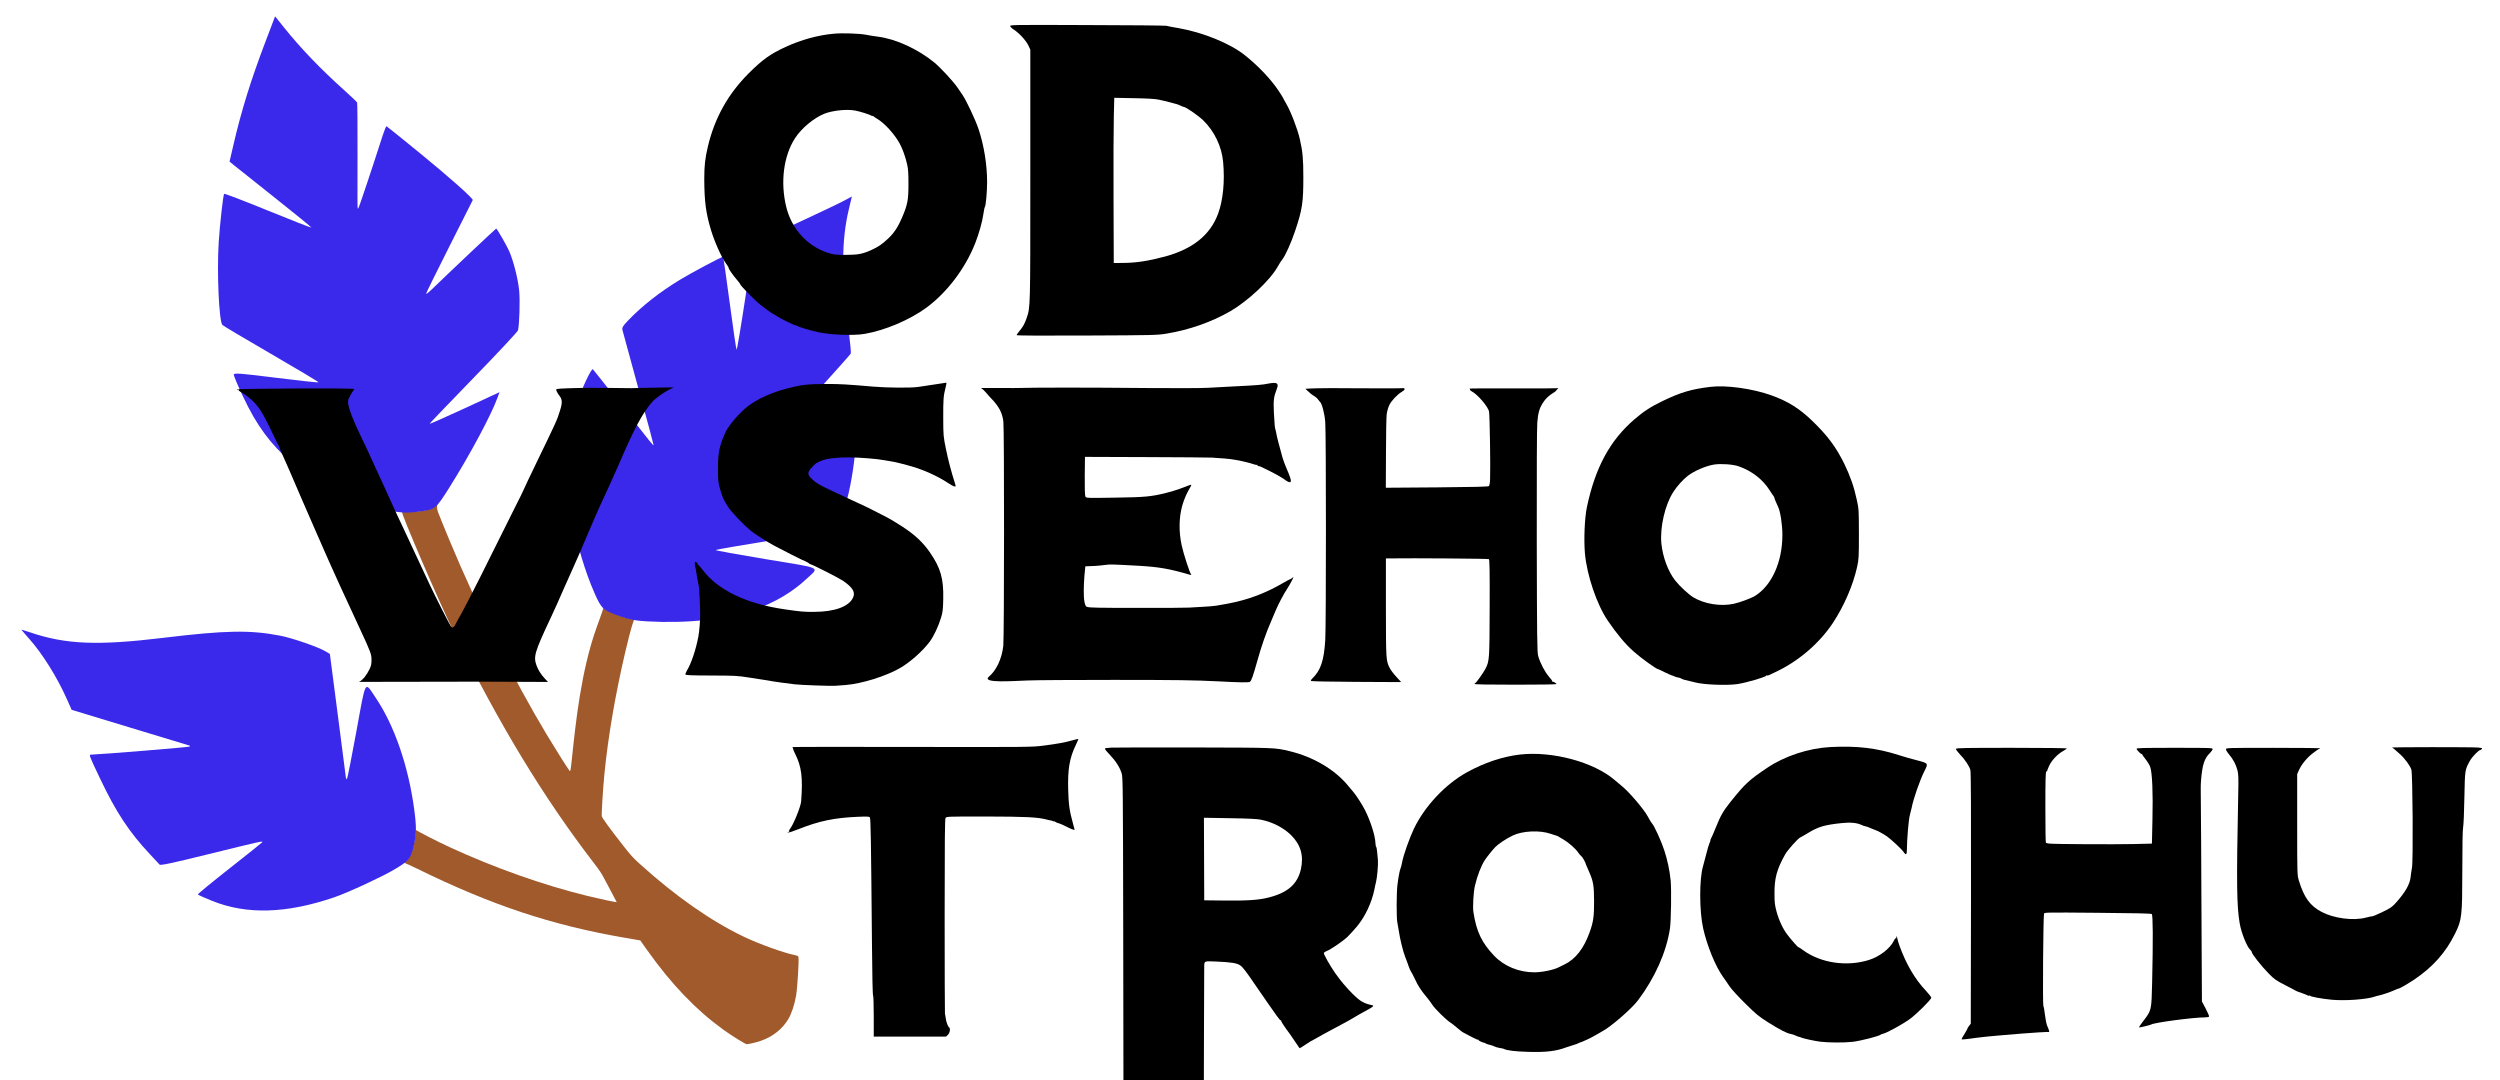
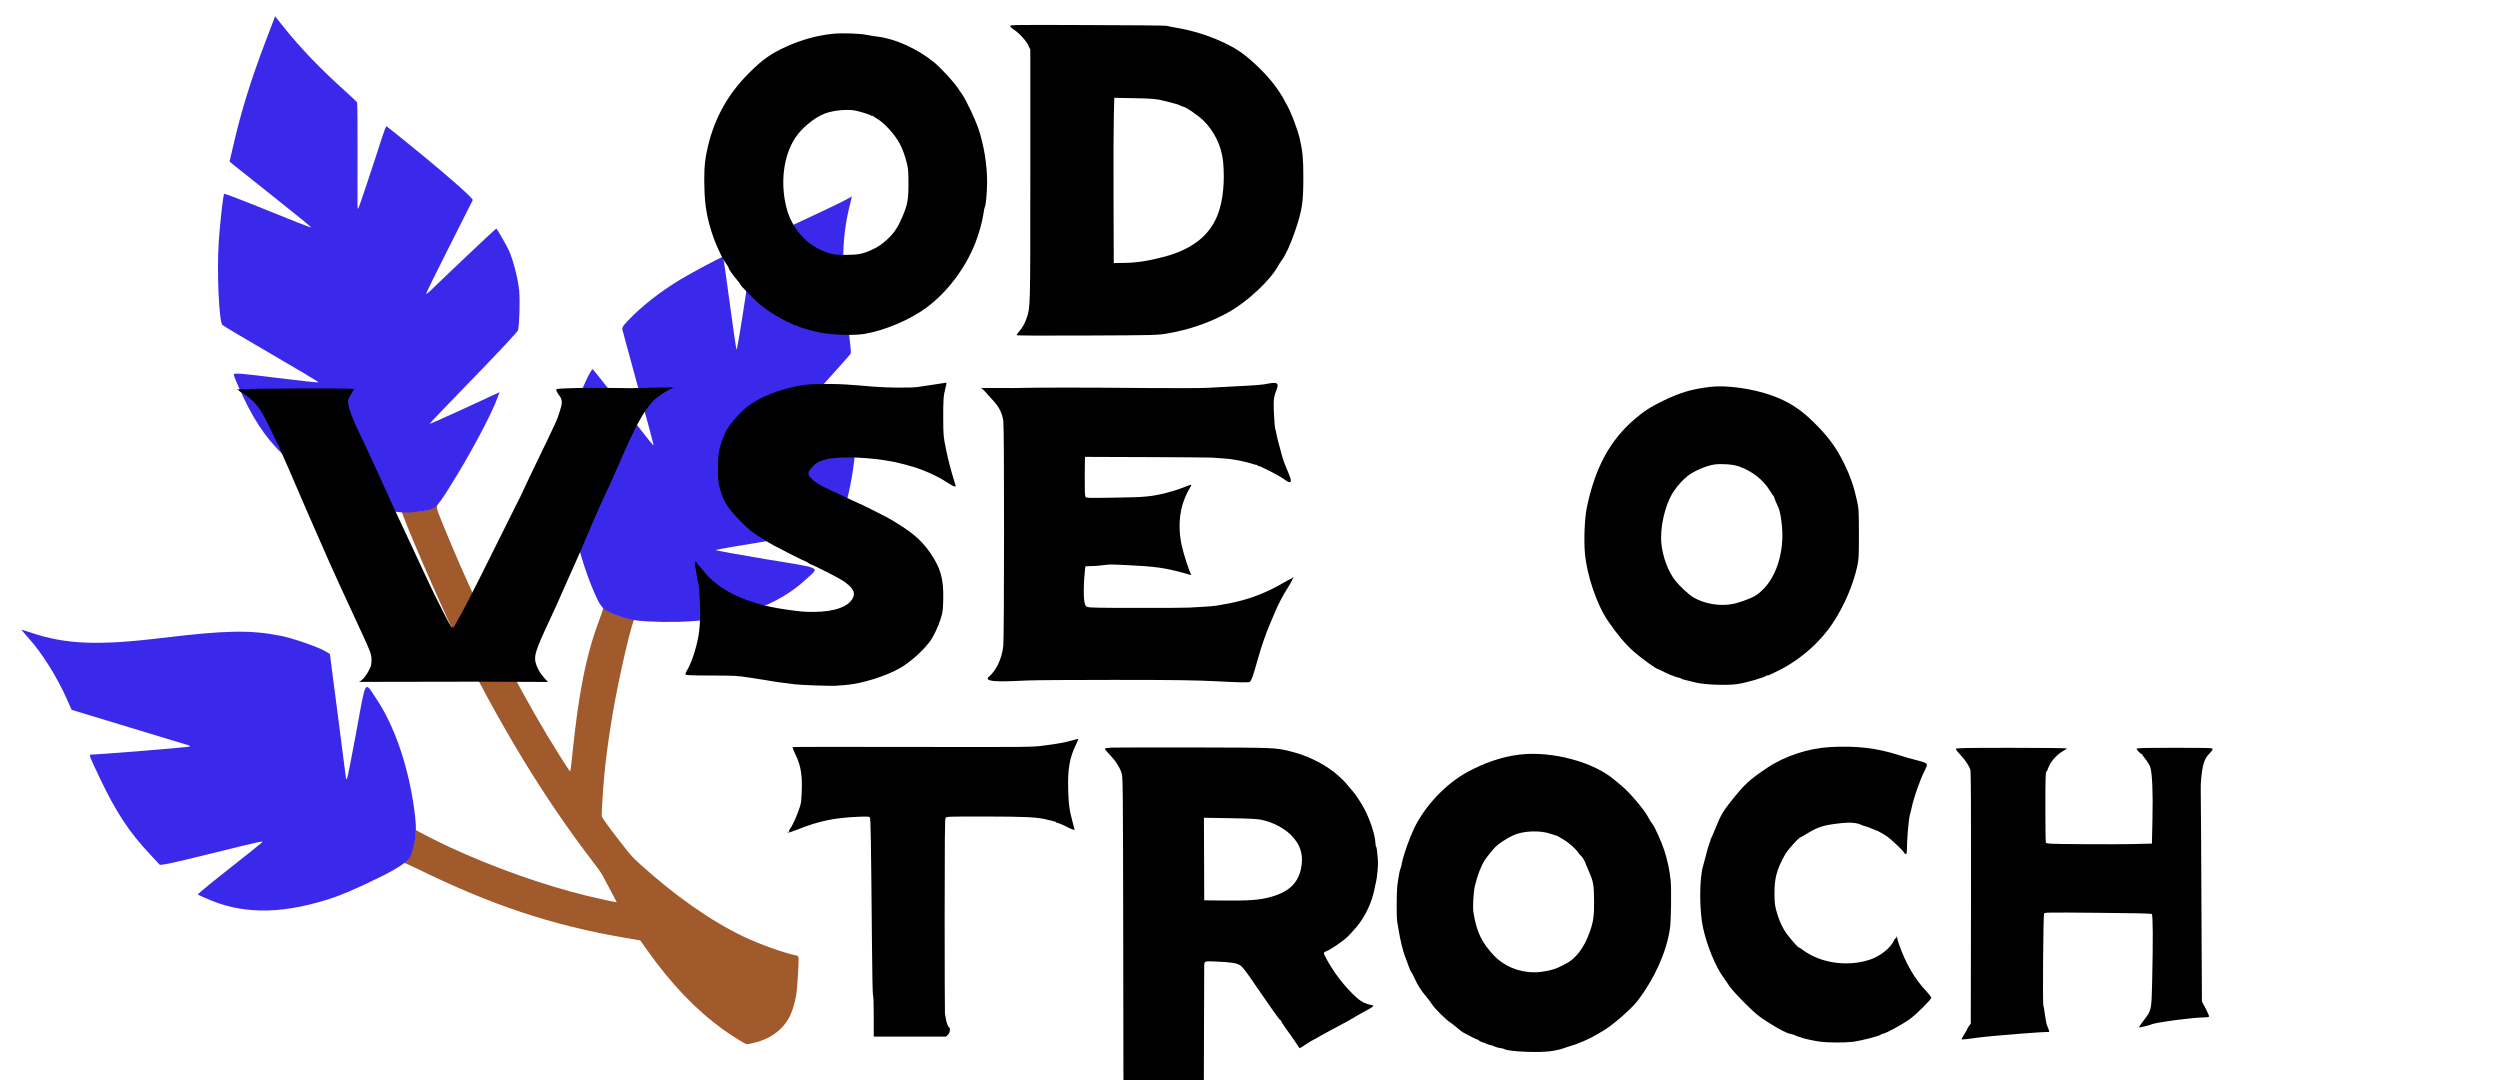
<svg xmlns="http://www.w3.org/2000/svg" xmlns:ns1="http://www.inkscape.org/namespaces/inkscape" xmlns:ns2="http://sodipodi.sourceforge.net/DTD/sodipodi-0.dtd" width="1184.854mm" height="511.914mm" viewBox="0 0 1184.854 511.914" version="1.1" id="svg1" xml:space="preserve" ns1:version="1.3 (0e150ed6c4, 2023-07-21)" ns2:docname="logoV2.svg">
  <ns2:namedview id="namedview1" pagecolor="#ffffff" bordercolor="#000000" borderopacity="0.25" ns1:showpageshadow="2" ns1:pageopacity="0.0" ns1:pagecheckerboard="0" ns1:deskcolor="#d1d1d1" ns1:document-units="mm" ns1:zoom="0.26302434" ns1:cx="1708.9673" ns1:cy="1070.2432" ns1:window-width="2560" ns1:window-height="1377" ns1:window-x="-8" ns1:window-y="-8" ns1:window-maximized="1" ns1:current-layer="layer1" />
  <defs id="defs1" />
  <g ns1:label="Vrstva 1" ns1:groupmode="layer" id="layer1" transform="translate(543.574,111.372)">
    <g id="g1" transform="matrix(0.795,-0.352,0.351,0.791,-621.529,-11.384)">
      <path style="fill:#a05a2c;fill-opacity:1;stroke-width:0.307" d="m 277.43,620.739 c -2.456,-0.205 -7.067,-1.092 -7.678,-1.477 -0.82,-0.517 -5.591,-7.561 -8.41,-12.419 -9.292,-16.009 -15.857,-34.305 -20.372,-56.77 l -1.275,-6.342 -7.037,-4.709 c -33.798,-22.62 -59.252,-45.882 -88.222,-80.626 -2.495,-2.993 -5.161,-5.961 -5.36,-5.966 -0.199,-0.006 0.865,-0.202 1.736,-0.503 1.783,-0.616 3.137,-1.641 4.761,-3.424 1.768,-1.94 4.565,-5.794 5.598,-7.877 0.58,-1.17 0.962,-2.346 1.06,-2.077 0.221,0.611 7.793,10.153 12.996,16.085 18.004,20.53 38.149,39.684 57.789,54.946 4.996,3.883 13.267,9.914 13.405,9.775 0.045,-0.045 -0.116,-2.484 -0.358,-5.421 -0.242,-2.937 -0.533,-7.065 -0.648,-9.172 -0.168,-3.097 -0.521,-5.126 -1.836,-10.578 -10.433,-43.245 -16.377,-89.727 -18.58,-145.304 -0.73,-18.418 -0.149,-71.895 0.756,-72.866 0.127,-0.136 1.606,0.883 3.023,1.47 3.851,1.594 7.372,3.449 11.596,3.512 1.909,0.029 2.332,0.054 3.348,-0.262 1.791,-0.557 2.906,-1.322 1.653,-0.582 -0.828,0.489 -1.568,2.014 -1.74,4.013 -0.103,1.198 -0.345,8.87 -0.537,17.047 -0.926,39.401 1.13,83.441 5.568,119.249 1.065,8.593 2.958,21.564 3.306,22.655 0.205,0.641 0.664,-0.013 3.553,-5.058 10.191,-17.798 24.318,-42.539 41.683,-60.82 5.597,-5.893 7.495,-7.75 7.517,-8.326 0.425,0.692 -0.695,-0.91 2.25,3.025 1.574,1.981 6.554,6.948 8.804,8.605 1.01,0.744 2.32,1.014 2.09,1.023 -0.47,0.017 -3.731,3.579 -11.738,14.22 -14.62,19.43 -27.54,38.958 -37.622,56.866 -3.893,6.914 -10.343,19.408 -10.53,20.396 -0.196,1.033 1.29,7.941 4.218,19.609 1.597,6.365 2.156,8.06 4.146,12.569 10.622,24.073 22.888,44.506 35.81,59.654 5.996,7.028 16.091,16.733 21.32,20.496 1.28,0.921 1.482,1.201 1.332,1.845 -0.407,1.745 -7.364,15.22 -9.608,18.612 -2.752,4.159 -6.288,8.085 -9.072,10.072 -5.261,3.754 -11.708,5.423 -18.697,4.839 z" id="path14" ns2:nodetypes="sssscsscsssssssssssssssssssssscsssssssssssssss" />
      <path style="fill:#3b29eb;fill-opacity:1;stroke-width:0.613" d="m 369.702,403.396 c -16.667,-1.511 -36.491,-7.852 -56.059,-17.931 -5.869,-3.023 -8.334,-4.731 -12.457,-8.634 -7.059,-6.682 -7.51,-7.707 -7.502,-17.044 0.011,-12.939 2.073,-28.934 5.585,-43.333 5.272,-21.611 15.007,-41.352 27.327,-55.415 5.296,-6.045 15.08,-14.654 15.758,-13.865 0.112,0.13 3.013,11.41 6.448,25.067 6.694,26.612 6.707,26.662 7.063,26.298 0.13,-0.133 2.337,-14.312 4.905,-31.509 2.568,-17.198 4.818,-32.009 5.001,-32.914 0.275,-1.364 1.085,-1.956 4.737,-3.463 10.308,-4.253 22.116,-7.283 34.917,-8.962 7.463,-0.978 26.245,-2.337 26.654,-1.928 0.129,0.129 -2.967,11.193 -6.881,24.587 -3.914,13.394 -7.028,24.617 -6.92,24.942 0.108,0.324 7.355,-10.7 16.105,-24.497 l 15.908,-25.086 24.541,-0.406 c 13.498,-0.223 26.849,-0.586 29.67,-0.807 l 5.129,-0.401 -4.245,5.591 c -10.867,14.313 -18.228,31.015 -27.48,62.35 -1.593,5.395 -3.209,10.129 -3.59,10.518 -0.528,0.539 -49.504,22.49 -61.611,27.614 -1.132,0.479 -1.942,0.988 -1.799,1.131 0.143,0.143 12.608,-0.865 27.701,-2.239 15.093,-1.374 27.562,-2.378 27.71,-2.23 0.467,0.467 -3.897,10.854 -8.308,19.772 -4.599,9.3 -11.624,20.425 -17.808,28.203 -4.891,6.151 -10.993,12.569 -11.952,12.569 -0.401,0 -14.994,-3.743 -32.43,-8.317 -17.436,-4.574 -31.954,-8.23 -32.263,-8.124 -0.308,0.106 10.076,7.209 23.076,15.783 26.83,17.696 25.092,15.559 15.425,18.961 -9.658,3.4 -21.216,4.728 -32.357,3.717 z" id="path11" />
      <path style="fill:#3b29eb;fill-opacity:1;stroke-width:0.613" d="m 224.397,279.98 c -7.044,-2.105 -10.816,-4.085 -17.167,-9.012 -14.986,-11.626 -28.189,-27.893 -35.63,-43.898 -6.472,-13.922 -9.148,-26.068 -9.583,-43.496 -0.174,-6.968 -0.064,-12.771 0.253,-13.337 0.478,-0.853 3.509,0.78 20.383,10.983 10.902,6.592 19.96,11.847 20.128,11.679 0.169,-0.169 -7.633,-11.286 -17.337,-24.705 -9.704,-13.419 -17.758,-24.833 -17.898,-25.364 -0.757,-2.873 8.988,-27.839 16.494,-42.258 4.543,-8.728 12.543,-22.473 13.379,-22.991 0.272,-0.168 8.426,7.976 18.119,18.097 9.694,10.122 17.745,18.283 17.891,18.137 0.146,-0.146 -4.963,-10.291 -11.354,-22.542 -6.391,-12.252 -12.342,-23.708 -13.225,-25.458 l -1.604,-3.182 5.895,-7.854 C 224.532,39.604 235.832,26.614 251.319,10.894 L 262.051,0 264.075,7.702 c 3.691,14.048 9.008,28.775 16.187,44.835 1.983,4.436 3.605,8.4 3.605,8.809 0,0.409 -4.864,11.678 -10.81,25.043 -13.202,29.675 -12.684,28.456 -11.978,28.193 0.494,-0.184 15.512,-16.702 28.096,-30.903 2.076,-2.343 3.923,-4.114 4.103,-3.937 0.181,0.177 5.12,9.834 10.975,21.459 9.072,18.01 16.313,34.024 15.661,34.638 -0.099,0.093 -9.975,8.226 -21.946,18.072 -11.971,9.846 -21.859,18.157 -21.974,18.467 -0.115,0.31 1.265,0.019 3.066,-0.647 12.91,-4.778 46.11,-16.572 46.251,-16.431 0.391,0.391 1.473,10.788 1.473,14.151 0,5.764 -1.753,16.013 -3.778,22.085 -1.723,5.169 -7.379,17.016 -9.34,19.565 -0.462,0.6 -15.117,6.868 -32.568,13.928 -17.451,7.06 -31.899,13.021 -32.107,13.247 -0.208,0.226 9.11,0.251 20.707,0.055 l 21.085,-0.355 -2.079,2.176 c -7.088,7.42 -26.627,22.718 -44.036,34.478 -11.506,7.773 -11.854,7.864 -20.273,5.349 z" id="path12" />
      <path style="fill:#3b29eb;fill-opacity:1;stroke-width:0.613" d="M 96.871,454.297 C 69.267,451.85 49.309,443.67 35.094,428.976 c -3.116,-3.221 -5.665,-6.086 -5.665,-6.367 0,-0.281 9.587,-2.96 21.305,-5.953 11.718,-2.993 21.696,-5.64 22.173,-5.882 1.101,-0.558 0.448,-0.691 -30.414,-6.18 -19.335,-3.439 -25.323,-4.711 -25.544,-5.426 -0.159,-0.514 -1.296,-3.831 -2.528,-7.372 C 8.97,376.13 6.854,363.34 6.315,342.799 5.95,328.844 5.972,328.455 7.108,328.91 c 6.683,2.675 50.762,18.097 51.011,17.847 0.182,-0.182 0.215,-0.419 0.075,-0.528 C 58.053,346.12 46.558,336.163 32.648,324.101 L 7.357,302.171 7.355,295.943 C 7.351,282.484 5.173,267.211 1.76,256.705 0.792,253.724 0,251.142 0,250.968 c 0,-0.175 1.724,1.281 3.832,3.234 14.983,13.886 30.611,21.635 64.836,32.149 33.162,10.187 45.265,15.312 59.143,25.041 5.412,3.794 16.42,14.105 18.937,17.737 l 1.62,2.337 -9.403,31.851 c -5.172,17.518 -9.604,32.472 -9.849,33.231 -0.245,0.759 -0.221,1.376 0.055,1.373 0.276,-0.004 7.123,-9.77 15.216,-21.703 16.765,-24.72 15.21,-23.574 17.139,-12.625 3.159,17.933 1.201,41.15 -5.403,64.081 -2.813,9.765 -4.53,13.486 -8.765,18.987 -4.064,5.279 -5.426,5.935 -14.62,7.036 -7.802,0.934 -28.239,1.276 -35.867,0.599 z" id="path13" />
    </g>
    <g transform="matrix(0.035,0,0,-0.035,-432.74,402.129)" fill="#000000" stroke="none" id="g396" style="fill:#000000;fill-opacity:1">
      <path d="m 10512,14318 c 2,-10 26,-33 53,-50 71,-46 164,-148 194,-213 l 26,-55 v -1700 c 0,-1820 1,-1785 -50,-1936 -27,-78 -50,-119 -101,-180 -19,-23 -34,-45 -34,-51 0,-6 327,-8 948,-5 905,4 953,5 1077,25 307,50 610,156 865,302 241,139 543,422 645,606 21,38 49,82 62,97 40,49 120,225 173,384 98,292 112,385 112,728 0,254 -9,349 -48,520 -34,144 -121,371 -187,483 -20,35 -37,65 -37,68 0,3 -29,50 -65,104 -104,155 -271,332 -454,478 -200,160 -567,310 -901,368 -74,12 -146,26 -160,31 -14,4 -497,9 -1073,10 -1001,4 -1048,3 -1045,-14 z m 2013,-996 c 44,-9 114,-26 155,-37 41,-11 82,-22 92,-25 9,-2 30,-11 47,-19 16,-9 35,-16 40,-16 29,0 195,-114 266,-182 151,-145 252,-355 271,-564 24,-261 0,-515 -67,-698 -105,-289 -342,-481 -719,-583 -224,-60 -389,-86 -570,-87 l -125,-1 -3,875 c -2,481 0,985 4,1119 l 6,243 262,-5 c 182,-3 285,-9 341,-20 z" id="path1" style="fill:#000000;fill-opacity:1" />
      <path d="m 8125,14215 c -214,-19 -443,-82 -656,-180 -209,-97 -311,-171 -500,-359 -278,-279 -457,-600 -549,-984 -39,-164 -50,-263 -50,-442 1,-308 22,-467 93,-700 51,-167 149,-381 207,-455 16,-21 30,-44 30,-52 0,-15 59,-99 120,-170 22,-25 40,-51 40,-56 0,-11 157,-173 235,-243 51,-45 191,-149 201,-149 3,0 24,-13 47,-28 57,-39 245,-132 266,-132 9,0 21,-4 27,-9 12,-12 156,-55 264,-80 166,-39 488,-52 640,-26 275,47 609,188 835,353 280,205 528,531 664,875 48,121 98,297 110,392 7,49 16,94 21,100 13,15 30,209 30,336 0,236 -42,495 -116,718 -42,125 -163,382 -217,462 -13,19 -42,61 -64,94 -62,91 -230,272 -319,346 -221,181 -524,320 -764,349 -47,6 -116,17 -155,25 -89,18 -323,26 -440,15 z m 285,-1040 c 68,-12 208,-57 228,-72 6,-6 12,-7 12,-2 0,5 4,4 8,-1 4,-6 28,-23 54,-38 99,-57 238,-211 306,-338 38,-70 74,-172 98,-274 15,-63 19,-120 19,-270 0,-216 -12,-280 -86,-453 -55,-129 -108,-209 -188,-285 -83,-78 -134,-113 -226,-155 -122,-55 -184,-67 -350,-67 -137,0 -158,2 -240,28 -277,88 -490,321 -564,618 -83,335 -38,693 118,934 89,137 257,276 401,333 112,43 297,62 410,42 z" id="path2" style="fill:#000000;fill-opacity:1" />
      <path d="m 13946.341,9466.585 c -75,-13 -322.341,-22.585 -481.341,-31.585 -66,-4 -192,-10 -280,-15 -88,-5 -452,-6 -810,-3 -858,8 -1491,8 -1810,0 l -452.006,0.82 c 39.638,-14.53 99.027,-98.381 136.006,-134.82 109,-111 156,-199 171,-318 13,-101 12,-2928 -1,-3040 -20,-177 -95,-335 -202,-423 -75.925,-83.019 325.291,-52.314 528,-45 116,5 642,8 1170,8 847,0 1103,-4 1420,-20 283,-15 403,-17 422,-7 21,12 41,68 104,292 52,186 118,378 179,515 9,22 39,91 65,154 45,105 108,224 173,324 41,65 85,155 64,132 -10,-11 -24,-21 -32,-23 -8,-2 -55,-27 -105,-56 -204,-119 -409,-202 -635,-255 -79,-18 -119,-26 -267,-51 -32,-5 -112,-12 -178,-15 -66,-3 -151,-8 -190,-11 -38,-3 -360,-5 -714,-4 -497,0 -648,3 -659,13 -86.062,-12.322 -45.534,439.385 -32,550 90.211,1.453 180.646,6.514 270,19 64,9 99,8 459,-12 270,-16 409,-40 679,-119 26,-8 31,-7 24,2 -20,25 -104,284 -128,396 -39,184 -37,370 7,531 91.994,320.774 241.845,330.624 -37,231 -43,-16 -126,-41 -184,-55 -203,-50 -280,-57 -691,-63 -386,-6 -387,-6 -398,15 -8,15 -10,103 -9,279 l 3,258 820,-3 c 451,-1 856,-5 900,-7 139,-9 219,-16 250,-20 17,-3 48,-7 70,-11 61,-9 195,-41 242,-58 22,-8 44,-12 47,-9 3,4 6,1 6,-5 0,-7 7,-12 15,-12 8,0 23,-4 33,-9 9,-4 66,-32 127,-62 60,-30 138,-73 172,-96 215.635,-164.734 43.982,104.399 -7,282 -49,175 -79,293 -84,329 -4,21 -8,41 -10,45 -9,13 -17,99 -23,238 -7,162 -3.049,208.341 35.951,307.341 51.853,122.422 -36.131,96.383 -172.61,72.244 z" id="path8" ns2:nodetypes="ccsccccccccscccccccscccsccccccccccccccccccccccssccccccccc" style="fill:#000000;fill-opacity:1" />
      <path d="m 9480,9464 c -85,-13 -184,-28 -220,-33 -94,-13 -420,-11 -600,5 -364,31 -445,36 -630,36 -267,-1 -345,-10 -546,-63 -196,-51 -387,-137 -514,-231 -117,-87 -274,-269 -317,-368 -82,-188 -97,-266 -98,-485 0,-148 3,-182 24,-260 30,-115 57,-175 119,-266 44,-66 196,-225 292,-307 54,-45 231,-159 333,-213 126,-67 360,-185 372,-189 23,-7 81,-36 93,-47 7,-7 18,-13 23,-13 18,0 391,-190 438,-223 132,-92 169,-154 136,-227 -55,-122 -248,-193 -525,-194 -142,-1 -178,2 -405,35 -513,74 -901,260 -1105,531 -32,42 -61,74 -65,70 -4,-4 -5,-1 -3,6 2,8 -6,20 -17,28 -19,13 -21,12 -23,-13 -1,-15 2,-41 8,-58 5,-16 12,-55 15,-85 4,-30 8,-57 10,-60 2,-3 6,-25 10,-50 4,-25 8,-47 10,-50 5,-8 20,-294 20,-380 0,-92 -12,-243 -25,-308 -34,-181 -97,-367 -157,-464 -12,-20 -20,-43 -18,-50 4,-10 77,-13 348,-14 320,-1 353,-2 517,-28 265,-41 293,-45 320,-51 23,-5 195,-28 295,-40 81,-10 482,-24 545,-20 36,3 98,7 139,10 221,17 553,120 745,232 136,79 301,226 398,354 52,68 120,212 154,326 23,77 27,109 30,253 6,276 -35,420 -179,629 -96,139 -204,240 -377,353 -60,39 -190,118 -195,118 -1,0 -63,32 -136,70 -73,39 -184,93 -247,121 -62,28 -134,61 -160,74 -26,12 -74,35 -107,50 -209,96 -293,139 -332,171 -107,87 -116,118 -55,186 56,64 72,75 142,102 78,30 200,44 370,44 129,0 387,-20 475,-38 28,-5 68,-12 90,-15 46,-6 197,-43 303,-75 158,-47 346,-134 467,-215 39,-27 80,-49 92,-50 21,-3 21,-2 7,43 -52,167 -90,309 -121,462 -35,171 -36,180 -37,420 -1,246 3,305 30,406 16,63 17,74 7,73 -5,0 -78,-12 -163,-25 z" id="path9" style="fill:#000000;fill-opacity:1" />
      <path d="m 1633,9405 c -32,12 -1577,6 -1588,-7 -7,-8 -5,-9 8,-5 11,4 16,3 12,-3 -3,-5 7,-15 22,-22 43,-19 143,-96 190,-147 86,-92 132,-173 311,-551 10,-19 19,-37 22,-40 3,-3 6,-12 8,-20 2,-8 12,-35 24,-60 45,-97 151,-341 283,-650 34,-80 106,-244 159,-365 111,-250 104,-235 147,-335 17,-41 46,-106 64,-145 28,-59 71,-156 140,-310 17,-39 182,-395 275,-595 144,-310 154,-338 154,-415 0,-56 -5,-81 -28,-127 -35,-73 -89.835,-146.931 -141.835,-169.931 L 3364,5441 l 890,-4 -40,42 c -55,60 -90,114 -114,177 -46,125 -30,180 195,659 23,50 58,126 78,170 19,44 63,143 97,220 35,77 89,200 122,273 32,74 69,157 82,185 13,29 72,167 131,307 60,140 123,287 141,325 88,188 221,481 259,570 221,516 337,731 473,878 25,26 93,77 151,114 58,37 122.339,64.391 128.339,69.391 C 5508.498,9420.498 5416.442,9416.391 5385,9415 c -236,3 -486,6 -555,5 -236,-2 -442,-10 -452,-16 -31.973,-0.757 6.273,-55.326 22,-80 49,-59 52,-101 16,-214 -42,-134 -42,-133 -326,-720 -81,-168 -156,-325 -166,-350 -10,-25 -56,-119 -103,-210 l -490,-983 c -120,-238 -234,-459 -254,-492 -20,-33 -48,-83 -62,-111 -36,-74 -52,-84 -76,-54 -20,26 -214,409 -287,565 -22,50 -85,182 -138,295 -53,113 -120,257 -149,320 -29,63 -78,169 -110,235 -31,66 -68,145 -82,175 -14,30 -35,78 -48,105 -13,28 -41,91 -63,140 -22,50 -63,140 -92,200 -28,61 -78,169 -110,240 -32,72 -98,213 -148,315 -99,204 -162,371 -165,440 -1,33 4,53 21,78 16.594,38.365 41.189,70.368 65,107 z" id="path10" ns2:nodetypes="cccccccsscccccccscccccccccccccccscccccccsccscccsscscccccccc" style="fill:#000000;fill-opacity:1" />
-       <path d="m 15837,9417 c 3,-5 -280,-6 -651,-3 -534,6 -645.003,-5.734 -656,-6 -21.873,-0.53 -27.098,3.338 12,-31 60.075,-60.075 97.474,-71.037 113,-88 13.066,-3.752 43.181,-51.644 49,-56 28,-16 66,-157 75,-281 12,-161 12,-2761 0,-2947 -18,-282 -62,-412 -177,-523 -14,-13 -21,-27 -16,-32 5,-5 282,-10 615,-12 l 606,-3 -64,70 c -36,38 -77,92 -91,120 -51,99 -51,112 -52,823 v 662 h 22 c 371,5 1364,-3 1373,-10 9,-8 12,-171 10,-658 -2,-696 -3,-720 -55,-823 -28,-55 -130,-199 -142,-199 -4,0 -8,-4 -8,-10 0,-7 192,-10 555,-10 305,0 555,3 555,8 0,10 -43,37 -55,33 -5,-1 -7,1 -3,4 4,4 -16,33 -44,64 -54,60 -120,186 -146,280 -14,49 -16,235 -19,1551 -1,912 1,1540 7,1610 11,131 29,194 75,265 42,65 75,95 168,154 l 43,48 c 5,-4 -267,-7 -603,-5 -336,2 -607,0 -601,-3 5,-3 9,-10 7,-15 -1,-5 9,-14 22,-21 82,-42 227,-213 236,-277 10,-79 20,-737 14,-908 -2,-59 -8,-91 -17,-99 -10,-8 -208,-13 -704,-17 l -691,-5 2,464 c 0,255 5,496 10,534 6,39 21,93 35,121 28,59 109,145 171,181 24,14 40,30 36,35 -3,7 -1,8 5,4 z" id="path30" ns2:nodetypes="ccsscccccsccccccccccsssscccccccccsccccccccccccccc" style="fill:#000000;fill-opacity:1" />
      <path d="m 19995,9433 c -259,-31 -406,-75 -650,-193 -161,-78 -253,-138 -380,-247 -332,-286 -532,-656 -644,-1193 -30,-146 -42,-434 -26,-620 26,-298 161,-696 311,-915 127,-186 238,-318 354,-420 103,-91 304,-235 327,-235 3,0 42,-18 87,-41 45,-22 88,-41 96,-43 8,-1 24,-7 35,-13 11,-6 35,-13 53,-16 18,-3 39,-10 45,-16 11,-8 54,-21 127,-36 8,-1 34,-8 57,-14 117,-32 440,-44 578,-22 132,22 385,96 385,114 0,4 4,6 10,2 5,-3 17,-1 27,4 10,5 45,22 78,37 315,146 600,388 787,669 151,228 275,514 330,765 21,98 23,127 23,440 -1,327 -1,338 -28,461 -39,181 -89,323 -169,488 -112,228 -226,382 -433,582 -173,168 -333,268 -555,347 -252,91 -612,141 -825,115 z m 382,-1076 c 179,-63 327,-177 421,-327 23,-36 46,-71 52,-77 6,-7 10,-16 10,-20 -1,-8 32,-87 51,-125 30,-58 58,-242 58,-377 1,-367 -143,-688 -372,-830 -51,-31 -208,-89 -288,-106 -179,-38 -397,-2 -548,89 -63,39 -186,153 -243,226 -98,125 -170,321 -188,505 -20,217 49,517 159,690 49,78 133,172 199,223 88,68 246,135 357,153 95,14 253,3 332,-24 z" id="path32" style="fill:#000000;fill-opacity:1" />
      <path d="m 11345,4644 c -86,-25 -192,-45 -380,-69 -152,-20 -197,-21 -1782,-18 -894,2 -1623,1 -1620,-2 4,-3 9,-14 10,-25 2,-11 14,-40 27,-65 88,-175 106,-322 82,-645 -6,-74 -108,-323 -154,-377 -8,-9 -12,-22 -8,-28 3,-6 1,-9 -6,-8 -6,2 -13,-3 -15,-10 -1,-7 0,-8 3,-2 2,5 9,8 13,5 5,-3 64,17 132,44 277,110 482,153 800,167 125,5 155,4 165,-7 12,-15 16,-275 29,-1729 3,-398 9,-679 15,-685 5,-5 9,-126 9,-282 V 635 h 489 490 l 25,24 c 27,24 37,88 16,101 -16,10 -38,70 -45,122 -4,26 -8,54 -11,62 -2,7 -4,602 -4,1322 0,1021 3,1314 12,1329 13,20 26,20 533,20 558,-1 716,-9 840,-42 22,-6 47,-12 55,-12 9,-1 21,-5 28,-10 6,-4 12,-4 12,-1 0,3 10,-1 22,-9 12,-9 29,-16 38,-16 8,0 55,-20 104,-45 76,-39 116,-53 116,-42 0,1 -9,36 -21,77 -49,179 -61,261 -66,462 -8,278 18,429 102,604 19,40 35,75 35,78 0,9 -18,6 -90,-15 z" id="path391" style="fill:#000000;fill-opacity:1" />
      <path d="m 21610,4555 c -292,-17 -610,-122 -844,-279 -248,-166 -304,-218 -502,-466 -95,-119 -133,-185 -193,-335 -32,-80 -62,-149 -67,-155 -5,-5 -9,-16 -9,-25 0,-10 -7,-30 -15,-46 -8,-17 -26,-79 -41,-140 -15,-60 -35,-136 -45,-169 -51,-171 -50,-607 2,-839 53,-237 166,-513 268,-656 22,-30 61,-86 86,-125 27,-40 118,-141 214,-235 149,-148 181,-174 313,-258 156,-98 252,-148 307,-157 18,-3 46,-12 62,-20 15,-8 36,-16 46,-18 10,-1 23,-5 28,-9 19,-11 181,-47 260,-57 108,-14 330,-15 440,-2 116,14 368,79 385,100 3,3 14,7 25,9 43,6 264,127 364,199 88,63 291,265 291,289 0,10 -33,52 -72,94 -148,155 -269,361 -360,615 -15,43 -28,87 -28,96 0,10 -4,21 -10,24 -6,4 -7,-1 -3,-11 4,-10 2,-15 -4,-11 -5,3 -19,-13 -30,-36 -51,-105 -195,-216 -338,-260 -300,-94 -655,-41 -892,134 -28,22 -56,39 -61,39 -9,0 -83,83 -150,169 -58,74 -116,197 -148,317 -22,83 -27,121 -27,234 -2,214 31,335 145,538 31,56 171,213 203,228 17,8 62,34 100,57 144,89 231,114 464,138 118,13 208,4 270,-27 14,-7 37,-15 51,-17 14,-2 47,-14 74,-27 27,-12 54,-23 60,-24 20,-4 117,-57 156,-85 60,-43 203,-177 225,-211 31,-47 45,-39 45,28 0,136 23,411 40,472 10,36 21,81 25,100 22,118 110,370 170,490 57,112 58,110 -102,152 -76,19 -183,50 -238,68 -305,98 -576,130 -940,110 z" id="path392" style="fill:#000000;fill-opacity:1" />
      <path d="m 11888,4548 c -65,-3 -93,-7 -93,-16 0,-7 31,-45 69,-84 78,-81 134,-169 159,-252 15,-52 17,-217 20,-2103 l 3,-2048 h 544 545 l 2,758 c 1,416 3,773 3,793 3,63 2,62 164,55 203,-9 278,-21 322,-51 39,-28 77,-77 225,-295 54,-80 128,-186 164,-237 36,-51 85,-121 110,-156 25,-36 49,-62 54,-59 5,3 6,1 3,-5 -3,-5 24,-49 60,-99 37,-49 94,-129 126,-179 33,-49 61,-91 63,-93 1,-2 36,19 77,47 41,28 77,51 79,51 3,0 45,23 94,51 49,28 145,81 214,117 133,69 269,145 310,172 14,10 65,38 114,64 48,26 95,53 102,61 13,13 11,15 -13,21 -109,24 -157,52 -257,151 -87,86 -169,184 -238,283 -75,108 -158,257 -153,272 3,8 21,20 40,27 48,17 217,132 276,188 28,26 87,91 131,143 112,134 202,325 238,505 6,33 15,76 21,96 16,63 31,241 26,298 -4,31 -8,83 -11,115 -3,32 -8,62 -13,65 -4,3 -9,29 -10,56 -4,99 -65,289 -140,440 -38,76 -128,215 -165,255 -13,14 -40,46 -60,71 -178,221 -472,396 -798,474 -200,48 -184,47 -1280,50 -569,1 -1077,0 -1127,-2 z m 2024,-977 c 154,-32 300,-107 402,-206 132,-130 176,-279 135,-463 -45,-201 -177,-318 -433,-383 -135,-35 -283,-45 -601,-42 l -275,3 -2,559 -2,559 352,-6 c 256,-4 371,-10 424,-21 z" id="path393" style="fill:#000000;fill-opacity:1" />
-       <path d="m 29224,4548 c 16,-7 28,-16 104,-85 69,-61 140,-158 158,-213 18,-57 26,-1247 8,-1332 -6,-32 -15,-87 -18,-123 -10,-96 -71,-204 -193,-341 -57,-64 -75,-77 -184,-130 -67,-32 -129,-59 -138,-59 -10,0 -54,-10 -99,-21 -164,-42 -426,-8 -589,78 -159,83 -240,195 -311,428 -21,69 -22,84 -22,755 v 685 l 25,55 c 35,79 114,174 195,233 38,29 72,52 76,52 4,0 11,3 15,8 4,4 -281,7 -634,7 -623,0 -642,-1 -642,-19 0,-10 18,-41 40,-67 59,-70 96,-140 115,-214 15,-57 17,-102 11,-360 -24,-1179 -20,-1484 21,-1720 22,-126 97,-314 142,-354 12,-11 21,-25 21,-31 0,-26 128,-188 229,-291 76,-78 100,-95 234,-163 65,-33 124,-64 130,-69 7,-5 44,-20 82,-32 39,-13 75,-27 82,-33 7,-5 17,-6 23,-2 5,3 10,2 10,-2 0,-12 157,-41 292,-54 178,-17 475,4 583,42 17,6 41,13 55,15 41,8 151,45 207,70 28,13 56,24 61,24 15,0 126,65 212,122 253,171 428,368 553,623 92,187 97,229 98,860 0,339 4,548 11,580 6,28 14,208 17,400 8,382 6,372 74,498 27,51 119,147 141,147 4,0 14,6 21,14 12,11 3,14 -53,20 -81,7 -1183,7 -1163,-1 z" id="path394" style="fill:#000000;fill-opacity:1" />
      <path d="m 23319,4531 c -3,-7 20,-38 52,-72 68,-69 130,-162 144,-216 7,-25 10,-593 8,-1736 l -3,-1697 -22,-29 c -13,-16 -23,-33 -23,-38 0,-4 -18,-37 -40,-72 -22,-35 -40,-67 -40,-71 0,-8 53,-3 215,20 55,8 188,21 295,30 107,9 242,20 300,25 122,11 361,25 373,22 10,-3 1,29 -23,83 -10,22 -23,87 -30,145 -6,57 -16,113 -22,124 -11,20 -2,1211 9,1250 5,18 29,18 725,12 518,-4 724,-9 734,-17 16,-13 18,-348 5,-919 -9,-389 -8,-384 -119,-528 -35,-46 -62,-86 -59,-88 4,-4 149,30 164,39 43,27 572,97 730,97 30,0 53,5 55,12 2,6 -19,55 -46,107 l -51,96 -3,580 c -5,1190 -11,2271 -13,2305 -1,19 1,73 5,120 17,200 45,288 117,357 21,21 39,46 39,56 0,16 -31,17 -515,17 -417,0 -515,-2 -515,-13 0,-16 64,-79 73,-72 4,3 5,2 3,-1 -3,-3 17,-33 44,-66 27,-34 56,-82 65,-107 27,-79 39,-352 30,-712 l -7,-326 -247,-6 c -250,-6 -1061,-2 -1139,6 -23,2 -46,7 -50,11 -4,4 -7,222 -7,484 0,371 3,476 13,480 6,2 12,8 12,13 0,4 12,34 26,65 32,71 110,154 180,195 30,17 56,34 59,40 4,5 -279,9 -745,9 -623,0 -752,-2 -756,-14 z" id="path395" style="fill:#000000;fill-opacity:1" />
      <path d="m 17415,4454 c -233,-27 -482,-110 -719,-241 -291,-161 -569,-457 -716,-762 -59,-124 -141,-354 -159,-449 -8,-43 -18,-82 -22,-88 -10,-17 -31,-126 -43,-228 -13,-106 -14,-449 -1,-507 5,-22 14,-73 20,-114 16,-112 59,-284 87,-353 14,-34 34,-89 45,-122 11,-33 26,-67 33,-75 7,-8 31,-55 54,-103 41,-91 81,-151 161,-247 25,-30 59,-75 74,-100 35,-54 185,-202 241,-238 22,-14 65,-47 95,-74 30,-27 71,-58 90,-67 19,-10 69,-37 112,-59 42,-22 79,-38 82,-35 3,4 6,1 6,-5 0,-8 53,-33 80,-37 3,0 14,-6 25,-12 11,-6 34,-13 50,-16 17,-3 44,-12 60,-21 17,-8 50,-18 74,-21 24,-3 48,-8 54,-12 32,-20 154,-35 327,-40 245,-7 375,8 520,62 25,9 70,23 100,32 30,9 57,19 60,22 3,3 12,7 20,9 29,7 152,64 198,92 26,16 73,43 105,60 118,62 398,305 485,420 229,304 384,650 433,970 16,102 22,531 10,655 -14,138 -43,274 -86,406 -40,124 -135,332 -166,365 -11,12 -37,54 -57,93 -49,95 -257,338 -355,416 -21,16 -62,51 -92,77 -282,245 -846,397 -1285,347 z m 415,-1073 c 44,-15 85,-28 90,-29 6,-1 12,-4 15,-8 3,-3 32,-20 65,-38 70,-40 167,-124 203,-178 14,-21 34,-44 45,-52 15,-10 57,-86 61,-111 1,-3 20,-48 43,-100 57,-129 66,-185 67,-395 1,-204 -10,-284 -59,-419 -79,-223 -193,-369 -343,-440 -31,-15 -65,-32 -75,-37 -67,-36 -227,-69 -332,-69 -210,0 -410,83 -546,226 -168,178 -237,323 -279,589 -11,68 1,275 20,355 34,143 84,272 135,350 25,39 110,145 140,175 45,46 148,114 237,157 132,64 366,75 513,24 z" id="path396" style="fill:#000000;fill-opacity:1" />
    </g>
  </g>
</svg>